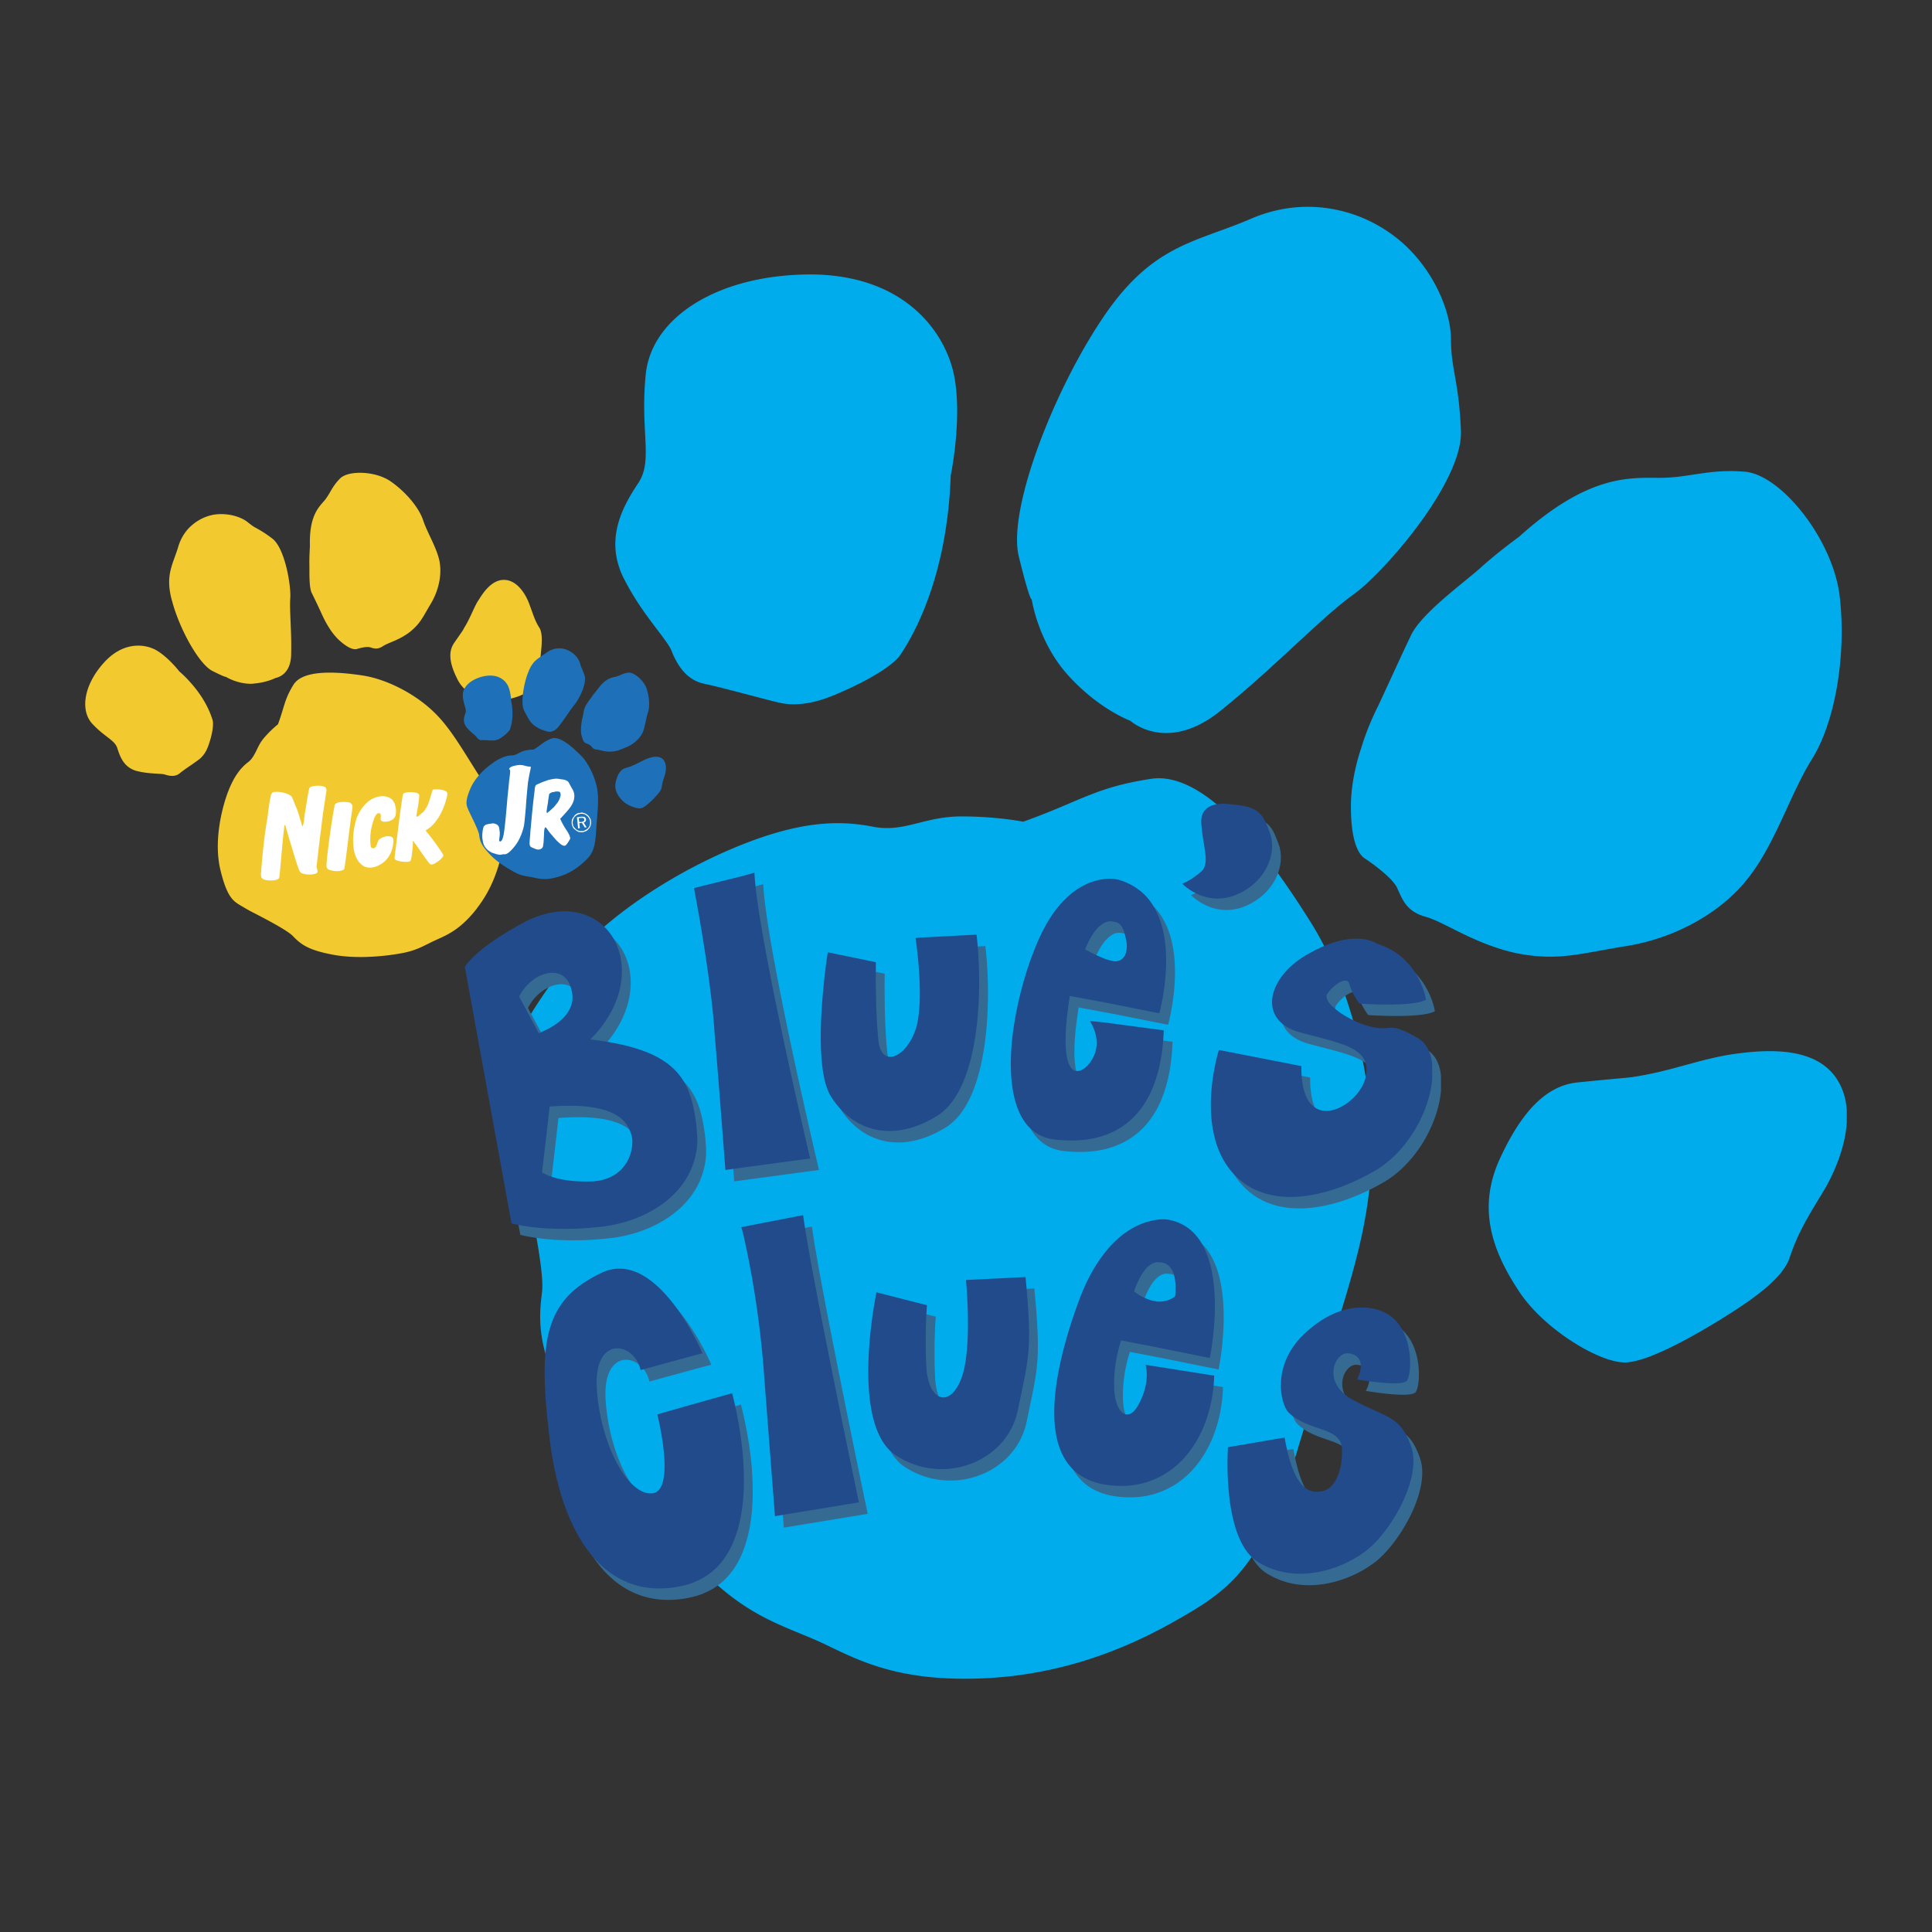
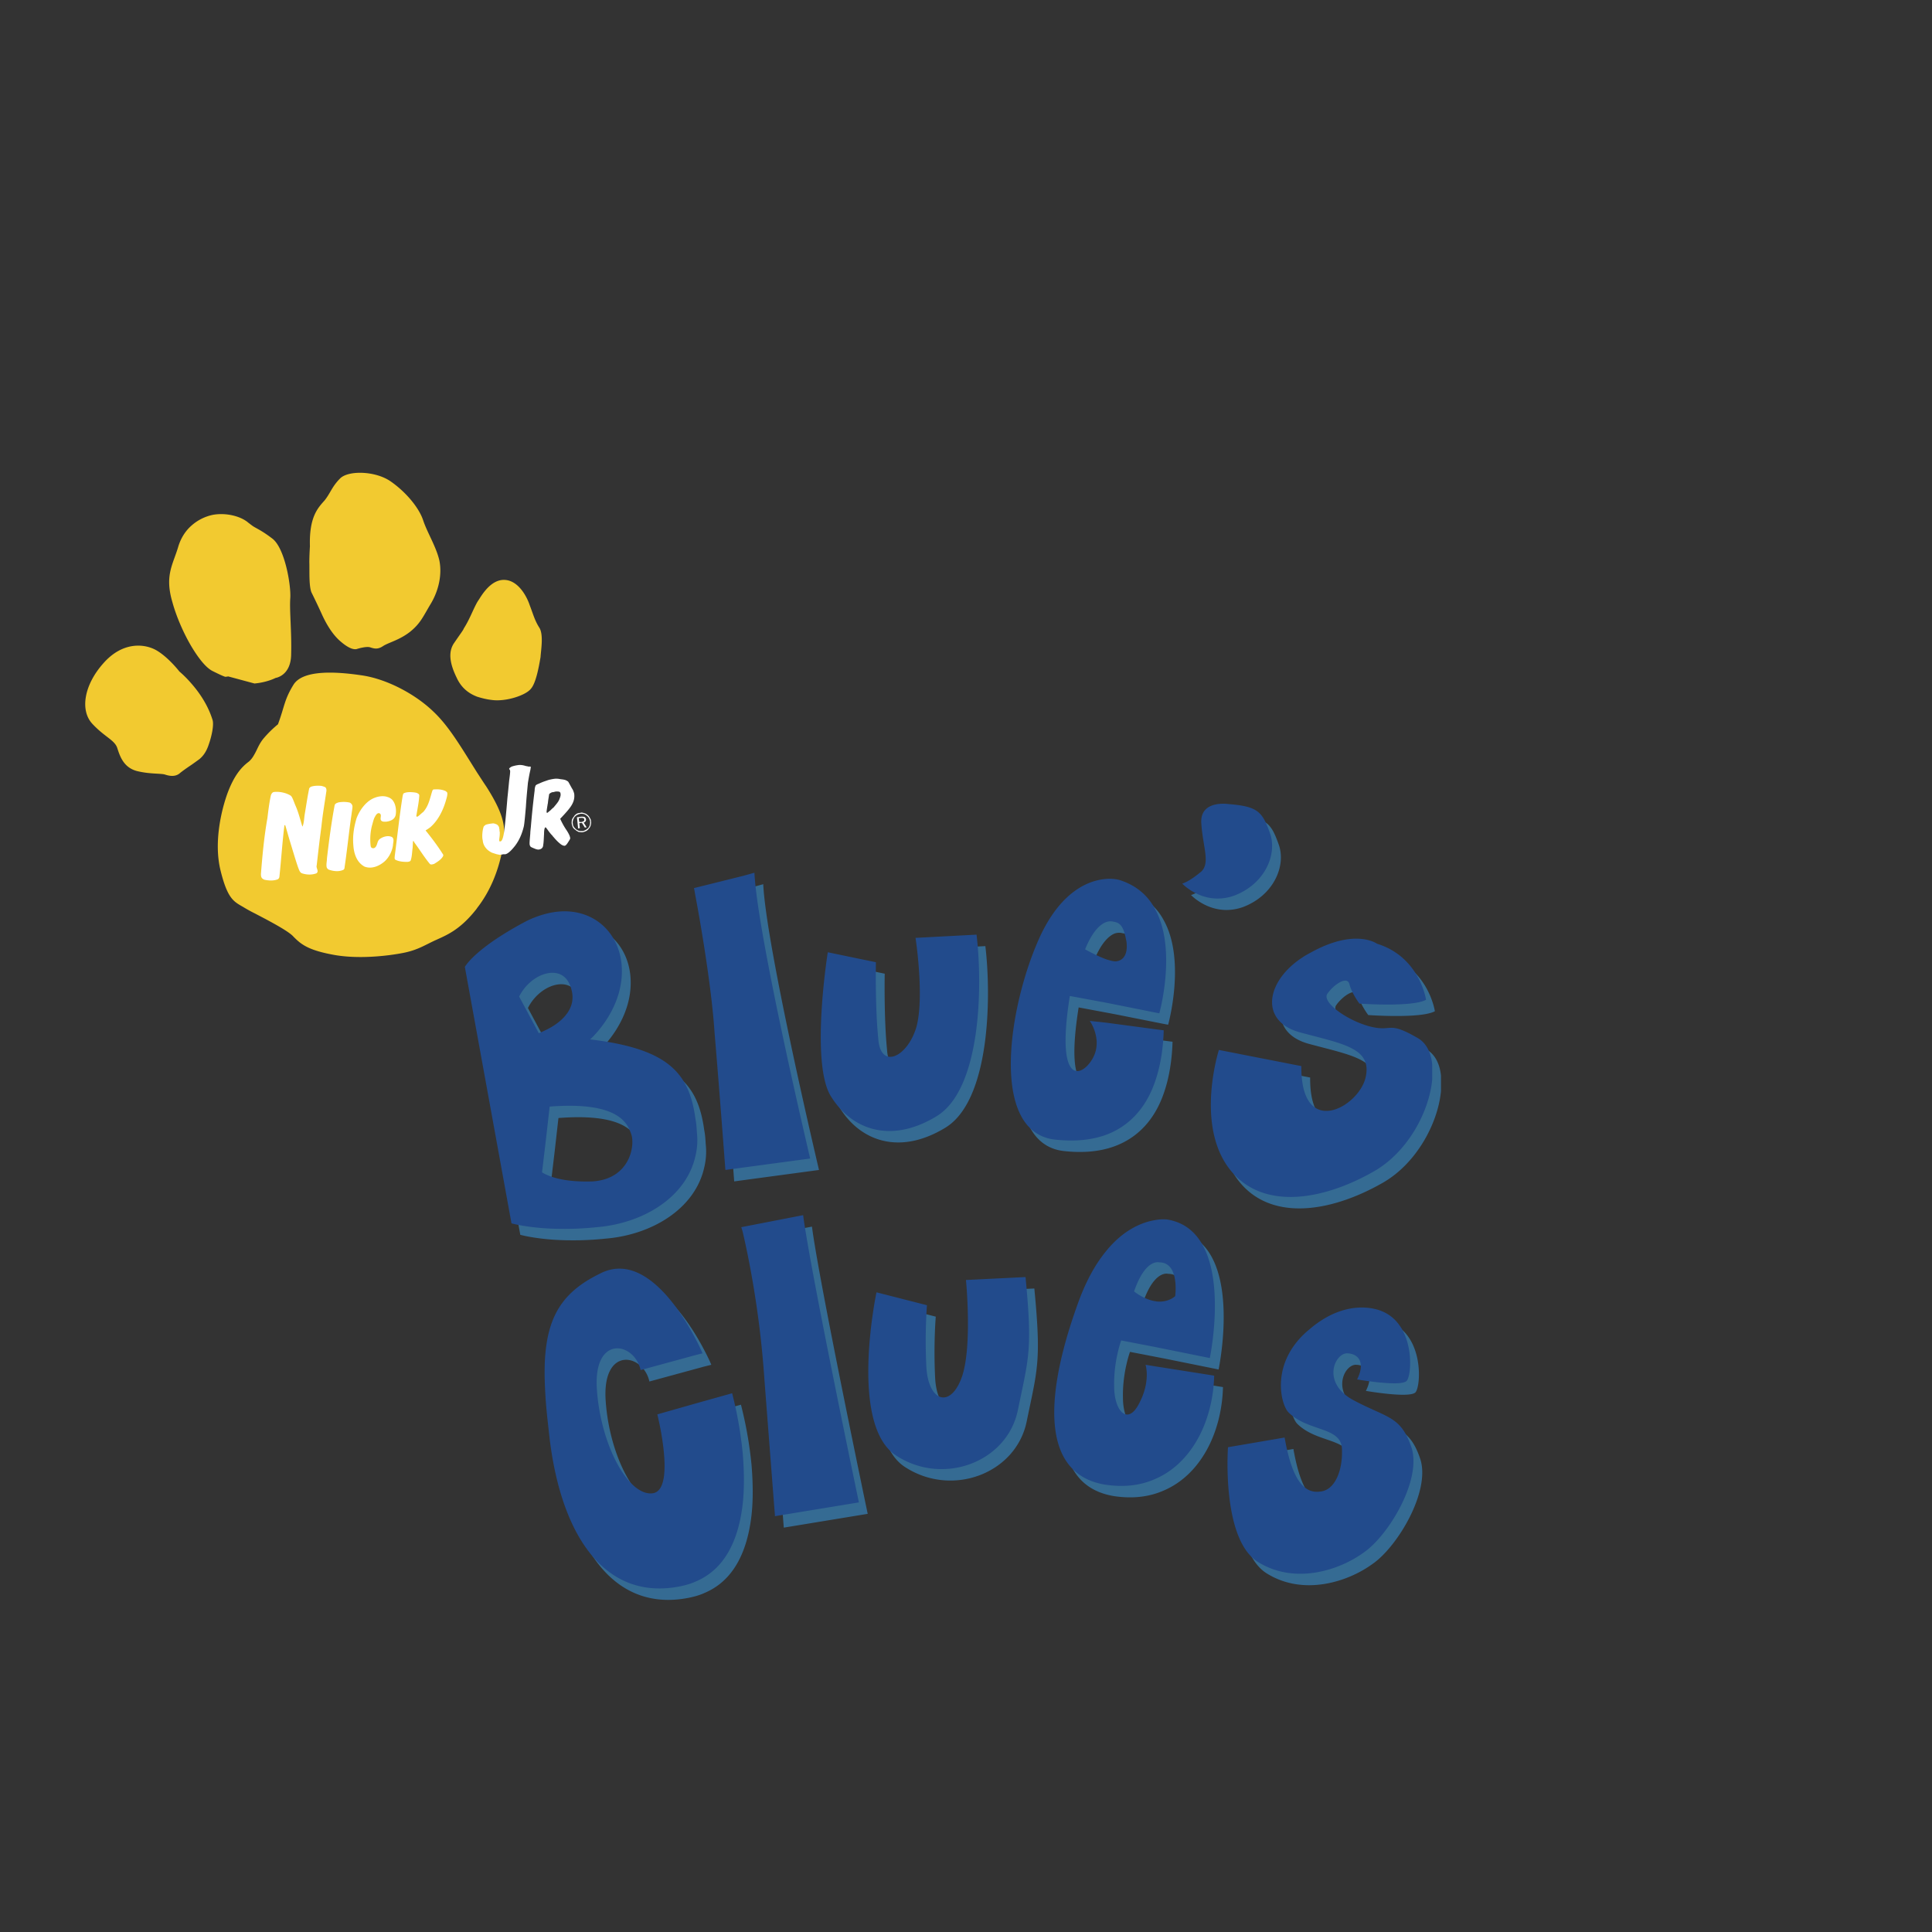
<svg xmlns="http://www.w3.org/2000/svg" width="2500" height="2500" viewBox="0 0 192.756 192.756">
  <rect x="0" y="0" width="192.756" height="192.756" fill="#333333" stroke="none" />
  <g fill-rule="evenodd" clip-rule="evenodd">
    <path fill="#fff" fill-opacity="0" d="M0 0h192.756v192.756H0V0z" />
-     <path d="M19.067 68.164a11.05 11.05 0 0 0-1.171-1.171s-1.083-1.405-2.283-2.107c-1.171-.673-3.366-.908-5.298 1.288-1.961 2.195-2.342 4.742-1.083 6.06 1.259 1.346 2.254 1.609 2.488 2.458.264.82.645 1.874 1.903 2.225 1.258.322 2.371.234 2.81.352.439.146.996.263 1.464-.088.234-.205.732-.556 1.171-.849.381-.263.732-.527.82-.585.205-.176.644-.557.937-1.464.322-.907.527-1.991.381-2.459-.119-.352-.558-1.874-2.139-3.66zm28.541 1.347c.468.146.937.264 1.435.322 1.434.205 3.425-.469 3.922-1.112.556-.615.849-2.518.966-3.162.029-.615.322-2.225-.117-2.927-.468-.732-.615-1.347-.966-2.254-.292-.878-1.053-2.254-2.225-2.488-1.2-.234-2.107.761-2.751 1.786-.088.146-.176.263-.263.41-.469.849-.732 1.668-1.347 2.635 0 .088-.38.585-.937 1.405-.585.819-.527 1.932.234 3.483.468 1.024 1.2 1.579 2.049 1.902zm0 7.581c.292.439.585.908.907 1.376 2.107 3.308 1.961 4.508 1.552 6.616-.41 1.902-1.142 3.805-2.459 5.503-.088.146-.205.264-.293.381-1.522 1.844-2.781 2.342-3.806 2.81-1.053.469-1.785.996-3.249 1.288-1.464.293-4.537.673-7.084.176-2.518-.468-3.19-1.083-3.893-1.786-.468-.556-2.488-1.61-3.893-2.342a14.016 14.016 0 0 1-1.112-.615c-.966-.556-1.581-.819-2.284-3.688-.673-2.781.088-5.972.703-7.669.644-1.728 1.347-2.576 2.137-3.162.264-.234.41-.468.557-.732.292-.498.439-1.024.937-1.61a11.126 11.126 0 0 1 1.405-1.376c.673-1.815.614-2.429 1.551-3.952.937-1.493 4.186-1.317 6.762-.937 2.518.351 5.386 1.874 7.201 3.63 1.55 1.464 2.722 3.484 4.361 6.089zM25.39 68.193c1.288-.117 2.107-.556 2.107-.556s1.551-.205 1.551-2.401c.059-2.224-.175-4.303-.087-5.562.087-1.259-.527-4.918-1.756-5.913-.878-.673-1.347-.908-1.815-1.171-.205-.117-.381-.264-.615-.439-.702-.615-2.137-1.025-3.513-.791a4.62 4.62 0 0 0-2.195 1.112c-.556.498-.995 1.171-1.259 1.991-.527 1.844-1.405 2.898-.614 5.591.38 1.405 1.083 3.044 1.873 4.391.732 1.229 1.493 2.195 2.166 2.517 1.347.674 1.288.557 1.288.557s1.142.731 2.605.702c.088.002.176-.028.264-.028zm5.532-13.699s-.059.878-.059 1.61c.029.761-.059 2.283.205 2.986.351.702.849 1.756 1.083 2.283.234.498.878 1.844 1.874 2.664.995.849 1.434.731 1.522.731.088-.029 1.024-.322 1.405-.176.38.117.731.234 1.288-.146.556-.351 1.61-.585 2.664-1.405 1.053-.849 1.288-1.493 2.078-2.81.791-1.317 1.142-2.927.849-4.332-.322-1.376-1.2-2.752-1.61-3.981-.41-1.259-1.727-2.839-3.25-3.893-1.522-1.054-4.215-1.112-5.035-.293-.819.82-.966 1.464-1.551 2.195-.643.732-1.551 1.611-1.463 4.567z" fill="#f2ca30" />
-     <path d="M94.854 47.439s1.141-5.474.38-9.748c-.761-4.273-4.654-10.069-13.875-10.304-9.309-.146-16.246 4.04-16.919 9.835-.615 5.796.761 8.694-.761 10.977-1.522 2.283-3.279 5.416-1.61 9.163 1.756 3.659 4.274 6.176 4.888 7.464.527 1.376 1.435 2.957 3.191 3.366 1.844.381 6.704 1.728 7.552 1.903.849.205 2.664.439 5.416-.703 2.81-1.142 5.854-2.81 6.703-4.04.848-1.286 4.654-7.082 5.035-17.913zm40.953 76.08c.496-2.254.818-4.42.965-6.557.234-3.718-.117-7.875-.965-11.914-.996-4.684-2.693-9.28-4.977-12.938-4.332-6.938-10.51-15.251-16.012-14.402-5.562.849-6.996 2.225-12.734 4.274 0 0-2.576-.527-6.177-.527-3.659 0-5.62 1.581-8.665 1.054-3.073-.615-6.557-.673-11.973 1.288-5.503 1.99-14.636 6.703-20.051 14.021-3.454 4.801-4.479 7.348-4.625 9.484v.995c.058.79.205 1.581.351 2.488.527 3.425 3.513 15.104 3.132 18.149-.381 3.044-.527 6.088 3.425 13.113 4.04 7.084 11.27 13.787 14.871 16.773 3.659 2.957 6.557 3.659 9.835 5.182 3.191 1.521 6.938 3.57 14.461 3.483 7.494-.059 14.109-2.195 19.906-5.387 5.883-3.278 9.162-5.269 12.791-17.153 2.606-8.752 5.094-15.367 6.442-21.426zm48.445-12.734v1.2c-.146 2.459-1.229 4.977-2.195 6.645-1.521 2.518-2.664 4.274-3.514 6.879-.848 2.518-5.268 5.094-6.938 6.177-1.756 1.054-6.996 4.245-9.514 4.245-2.604 0-8.254-3.426-10.684-7.318-2.518-3.864-4.039-8.08-1.756-13.026 2.283-4.947 4.801-7.377 7.932-7.611 3.133-.322 5.094-.468 5.328-.526 4.127-.615 6.938-1.933 10.686-2.371 3.717-.469 8.078-.381 9.893 2.956.469.847.703 1.784.762 2.75zm-48.445-36.151a26.343 26.343 0 0 1 1.668-4.157c.762-1.61 2.283-4.976 3.338-7.172 1.082-2.137 4.945-4.947 6.791-6.557 1.756-1.61 3.951-3.191 3.951-3.191 6.938-6.264 11.064-5.883 14.021-5.883 2.986 0 4.889-.908 8.459-.615 3.66.234 9.018 6.938 9.543 12.733.615 5.796-.525 12.266-2.75 15.866-2.197 3.483-3.66 8.459-6.412 11.943-2.723 3.513-7.377 6.03-12.178 6.792-4.742.761-6.791 1.522-10.977.702-4.186-.937-6.938-2.985-8.928-3.601-1.99-.526-2.371-1.668-2.898-2.81-.439-1.142-3.045-2.898-3.279-3.045a1.6 1.6 0 0 1-.35-.322c-.439-.527-1.025-1.786-1.025-4.859 0-1.99.44-4.068 1.026-5.824zm0-15.925c3.541-3.044 10.098-11.006 9.951-15.69-.203-5.035-.994-6.176-.994-9.133 0-2.986-1.902-7.318-5.328-10.07a14.808 14.808 0 0 0-3.629-2.137c-3.133-1.259-6.938-1.552-10.861.087-5.561 2.43-9.893 2.518-14.84 9.835-4.977 7.318-9.602 19.262-8.461 23.916 1.143 4.654 1.289 4.273 1.289 4.273s.613 4.274 3.658 7.611c3.045 3.366 6.176 4.508 6.176 4.508s3.66 3.366 9.076-1.054c5.414-4.362 9.893-9.162 13.172-11.533.234-.174.498-.379.791-.613z" fill="#00acec" />
+     <path d="M19.067 68.164a11.05 11.05 0 0 0-1.171-1.171s-1.083-1.405-2.283-2.107c-1.171-.673-3.366-.908-5.298 1.288-1.961 2.195-2.342 4.742-1.083 6.06 1.259 1.346 2.254 1.609 2.488 2.458.264.82.645 1.874 1.903 2.225 1.258.322 2.371.234 2.81.352.439.146.996.263 1.464-.088.234-.205.732-.556 1.171-.849.381-.263.732-.527.82-.585.205-.176.644-.557.937-1.464.322-.907.527-1.991.381-2.459-.119-.352-.558-1.874-2.139-3.66zm28.541 1.347c.468.146.937.264 1.435.322 1.434.205 3.425-.469 3.922-1.112.556-.615.849-2.518.966-3.162.029-.615.322-2.225-.117-2.927-.468-.732-.615-1.347-.966-2.254-.292-.878-1.053-2.254-2.225-2.488-1.2-.234-2.107.761-2.751 1.786-.088.146-.176.263-.263.41-.469.849-.732 1.668-1.347 2.635 0 .088-.38.585-.937 1.405-.585.819-.527 1.932.234 3.483.468 1.024 1.2 1.579 2.049 1.902zm0 7.581c.292.439.585.908.907 1.376 2.107 3.308 1.961 4.508 1.552 6.616-.41 1.902-1.142 3.805-2.459 5.503-.088.146-.205.264-.293.381-1.522 1.844-2.781 2.342-3.806 2.81-1.053.469-1.785.996-3.249 1.288-1.464.293-4.537.673-7.084.176-2.518-.468-3.19-1.083-3.893-1.786-.468-.556-2.488-1.61-3.893-2.342a14.016 14.016 0 0 1-1.112-.615c-.966-.556-1.581-.819-2.284-3.688-.673-2.781.088-5.972.703-7.669.644-1.728 1.347-2.576 2.137-3.162.264-.234.41-.468.557-.732.292-.498.439-1.024.937-1.61a11.126 11.126 0 0 1 1.405-1.376c.673-1.815.614-2.429 1.551-3.952.937-1.493 4.186-1.317 6.762-.937 2.518.351 5.386 1.874 7.201 3.63 1.55 1.464 2.722 3.484 4.361 6.089zM25.39 68.193c1.288-.117 2.107-.556 2.107-.556s1.551-.205 1.551-2.401c.059-2.224-.175-4.303-.087-5.562.087-1.259-.527-4.918-1.756-5.913-.878-.673-1.347-.908-1.815-1.171-.205-.117-.381-.264-.615-.439-.702-.615-2.137-1.025-3.513-.791a4.62 4.62 0 0 0-2.195 1.112c-.556.498-.995 1.171-1.259 1.991-.527 1.844-1.405 2.898-.614 5.591.38 1.405 1.083 3.044 1.873 4.391.732 1.229 1.493 2.195 2.166 2.517 1.347.674 1.288.557 1.288.557c.088.002.176-.028.264-.028zm5.532-13.699s-.059.878-.059 1.61c.029.761-.059 2.283.205 2.986.351.702.849 1.756 1.083 2.283.234.498.878 1.844 1.874 2.664.995.849 1.434.731 1.522.731.088-.029 1.024-.322 1.405-.176.38.117.731.234 1.288-.146.556-.351 1.61-.585 2.664-1.405 1.053-.849 1.288-1.493 2.078-2.81.791-1.317 1.142-2.927.849-4.332-.322-1.376-1.2-2.752-1.61-3.981-.41-1.259-1.727-2.839-3.25-3.893-1.522-1.054-4.215-1.112-5.035-.293-.819.82-.966 1.464-1.551 2.195-.643.732-1.551 1.611-1.463 4.567z" fill="#f2ca30" />
    <path d="M28.375 82.361c-.205 1.64-.322 3.454-.497 5.094a.351.351 0 0 1-.146.263c-.41.176-.908.146-1.317.059-.117-.029-.264-.117-.322-.234-.059-.117-.059-.263-.059-.351.146-1.874.322-3.747.645-5.562.088-.731.175-1.463.322-2.166.029-.176.117-.38.292-.439.586-.088 1.288.088 1.698.351.175.088.351.703.527 1.083.263.614.439 1.317.644 1.99h.029c.146-.381.146-.79.205-1.171.146-.849.263-1.698.439-2.547 0-.117.146-.234.264-.263.322-.088.673-.088.966-.059.117.029.234.059.352.117.117.029.176.264.146.41-.175 1.2-.38 2.371-.498 3.542-.176 1.288-.322 2.576-.468 3.864-.088.264.263.585-.029.791-.468.176-.996.146-1.435 0-.234-.088-.292-.352-.38-.556-.322-.937-.585-1.874-.878-2.81-.146-.498-.264-.937-.41-1.405-.002-.001-.06-.089-.09-.001zM42.485 82.83c-.029.03 0 .059.029.088.586.732 1.142 1.464 1.64 2.254.059.058.088.146.059.234-.205.38-.586.585-.908.791-.146.029-.322.117-.439-.029-.557-.673-.996-1.405-1.522-2.107-.146-.322-.146-.03-.146-.03l-.029.556c-.059.41-.059.82-.176 1.2-.029.176-.205.176-.322.205-.439 0-.849-.029-1.2-.205-.146-.059-.087-.263-.087-.38.263-1.991.468-4.01.79-6.001.029-.088.029-.205.117-.263.322-.146.703-.117 1.024-.088.146.029.264.029.381.117.205.088.117.292.117.468-.059.586-.176 1.142-.264 1.698-.029.088 0 .146.059.146.117 0 .41-.322.615-.469.556-.614.673-1.376.908-2.107.029-.088.117-.176.205-.146.381-.029.732 0 1.083.146a.554.554 0 0 1 .205.176c.029.205-.029.41-.088.615-.264.995-.761 2.107-1.61 2.839-.002-.001-.265.204-.441.292zM39.236 79.932c.264.381.322.966.234 1.405-.117.439-.526.585-.937.644-.176 0-.41.029-.527-.146-.117-.234.146-.585-.176-.703-.234-.029-.351.234-.468.439-.117.263-.175.556-.263.849a5.636 5.636 0 0 0-.117 1.991c.029.146.088.175.175.205.088.029.205 0 .264-.059.263-.234.175-.614.468-.849.322-.234.819-.381 1.2-.205.293.176.117.585.117.849a2.791 2.791 0 0 1-.761 1.522c-.527.498-1.346.878-2.078.586-.761-.41-1.054-1.259-1.112-2.108-.088-.965.059-1.844.322-2.722.322-.849.995-1.756 1.844-2.049.38-.146.878-.205 1.259-.059.204.059.439.205.556.41zM34.904 80.078a.482.482 0 0 1 .263.352c0 .263-.059.497-.088.761-.263 1.786-.439 3.601-.703 5.357a.265.265 0 0 1-.117.234c-.439.205-.966.146-1.405 0a.394.394 0 0 1-.263-.263c-.059-.292.029-.585.029-.878.205-1.756.439-3.542.761-5.269.029-.205.234-.264.41-.322.38-.06.761-.06 1.113.028z" fill="#fff" />
-     <path d="M48.837 85.201c-.029 0-.029-.029-.029-.029-.849-.908-.937-1.347-.995-1.815-.03-.468-.878-2.078-1.083-2.546-.205-.498-.352-.791.175-2.079.41-.995 1.229-1.815 1.932-2.371.205-.146.38-.263.527-.38.761-.468 1.258-.615 1.727-.615.468-.029.703-.322 1.229-.468.526-.117.937-.117.937-.117.79-.498.937-.761 1.727-1.083.791-.322 1.991.703 2.869 1.581.117.088.205.205.322.322.702.878 1.229 2.078 1.405 3.103.205 1.2 0 2.488-.117 4.391-.117 1.874-.527 2.283-1.288 2.986-.761.673-1.64 1.2-2.723 1.463-1.112.293-1.727.117-2.254 0-.556-.117-.995-.117-1.639-.41-.614-.323-1.902-1.026-2.722-1.933zm14.256-8.811c0 .029-.293.117-.761.264-.439.176-.732.615-.908 1.405-.146.819.234 1.375.732 1.873.498.469 1.435.791 1.815.703.38-.087 1.054-.761 1.259-.966.205-.234.761-.761.79-1.142.059-.438.146-.702.293-1.141s.234-1.171-.146-1.61c-.41-.41-1.054-.292-1.581-.087-.527.203-.907.467-1.493.701zm-4.918-5.035c.029-.234.088-.498.146-.673.088-.352.556-.907.761-1.229.205-.264.469-.585.469-.585.819-1.171 1.434-1.258 1.873-1.346.439-.117.673-.322 1.229-.41s1.552.732 1.844 1.552c.293.849.351 1.814.146 2.429-.205.585-.264 1.376-.527 1.991-.293.615-.878 1.142-1.552 1.435-.673.263-.966.439-1.61.468s-1.112-.176-1.435-.205c-.322-.029-.41-.176-.527-.322-.088-.146-.556-.322-.585-.322-.029-.029-.146-.088-.234-.293-.059-.117-.088-.263-.146-.439-.146-.585 0-1.288.029-1.551.031-.12.061-.295.119-.5zm0-2.634c.146-.469.234-.908.176-1.2a2.721 2.721 0 0 0-.176-.527c-.117-.322-.234-.498-.293-.79-.117-.439-.526-.995-1.142-1.288-.615-.322-1.463-.351-2.225.205-.732.556-1.347.702-1.815 1.961-.498 1.229-.761 3.162-.41 3.806.322.644.322.585.322.585s.234.615.82.995a3 3 0 0 0 1.054.468s.644.352 1.288-.498c.644-.82 1.171-1.698 1.551-2.137.236-.293.616-.937.85-1.58zm-9.338 5.152h.41c.146 0 .41-.03.791-.293.38-.263.761-.615.849-.819.059-.234.439-1.2.117-2.81 0 0-.029-.85-.293-1.464-.234-.527-.819-1.112-1.873-1.083-.176 0-.352.029-.527.059-1.258.263-2.078.995-2.137 1.786V69.483c.088.878.41 1.259.264 1.669-.146.38-.293.878.088 1.375.38.498.819.761.966.937.146.205.322.41.585.38.175-.001.497-.001.76.029z" fill="#1e71b8" />
    <path d="M52.906 83.181c-.059.644-.088.995-.059 1.083 0 .037.012.073.027.103.042.077.047.11.148.161.117.059.264.117.41.176.175.059.263.059.292.059.293-.029.439-.176.469-.41v-.029c.058-.322.058-.673.087-1.112 0-.439.059-.644.146-.673.029 0 .117.117.264.322.146.205.292.38.439.527.029.058.059.087.117.146.293.352.527.556.673.673.147.117.293.176.41.176.088 0 .205-.117.351-.352.146-.234.234-.351.205-.439-.029-.205-.176-.498-.439-.878a7.665 7.665 0 0 1-.556-1.024c.614-.644 1.024-1.112 1.2-1.463.176-.322.234-.644.205-.966 0-.088-.058-.264-.146-.469-.117-.176-.234-.41-.381-.673-.029-.058-.059-.087-.088-.146-.059-.029-.088-.059-.146-.088-.146-.088-.351-.117-.615-.146a1.775 1.775 0 0 0-.673-.029 4.84 4.84 0 0 0-.556.117c-.234.088-.439.146-.645.234-.204.088-.322.146-.409.176a.622.622 0 0 0-.146.087c-.029 0-.059.059-.088.146a1.147 1.147 0 0 0-.059.38 85.855 85.855 0 0 0-.38 3.659c-.028.262-.057.496-.057.672zm2.342-2.634c-.117.087-.205.175-.322.292-.175.147-.292.234-.322.264-.029 0-.029 0-.059-.029v-.029c-.029-.029 0-.205.059-.585.029-.146.029-.234.059-.322.029-.351.088-.615.117-.849v-.029c.029-.059.088-.117.205-.176a.587.587 0 0 1 .263-.059c.059-.029.117-.029.205-.059.146 0 .264 0 .352.029a.197.197 0 0 1 .117.176c.03.146 0 .292-.087.498-.059.205-.205.41-.352.585-.089.117-.176.205-.235.293zm-2.342-4.069c.029.029.059.029.059.059-.03.117-.03.205-.059.322-.117.498-.176.907-.234 1.229-.059.644-.146 1.463-.205 2.429-.088.996-.146 1.639-.205 1.932-.176.732-.439 1.347-.849 1.902-.41.527-.731.82-.995.878H50.213c-.029 0-.087.03-.175.03-.059 0-.117.029-.176.029-.029 0-.117-.029-.293-.059-.205-.058-.351-.117-.468-.146-.234-.117-.468-.264-.644-.498a1.344 1.344 0 0 1-.292-.731c-.059-.234-.059-.498-.03-.791a2.75 2.75 0 0 1 .118-.585c.058-.088.146-.146.234-.205.117-.029.322-.087.645-.117.117-.029.263.03.409.088a.527.527 0 0 1 .264.352c0 .029 0 .088.029.176 0 .088 0 .176.029.234 0 .176 0 .351-.029.527-.029.205-.029.293-.029.322s.029.059.029.088c.029 0 .059.029.088 0 .146 0 .263-.293.351-.82.088-.556.205-1.698.351-3.484.059-.556.117-1.141.176-1.756.088-.644.117-.966.088-.995 0-.029 0-.029-.029-.088-.029-.029-.059-.059-.059-.088 0-.059.088-.146.264-.234a3.45 3.45 0 0 1 .644-.146c.205-.029.468 0 .732.088.117.029.205.029.263.059h.146l.057-.001z" fill="#fff" />
    <path d="M58.029 81.073c-.059 0-.088 0-.117.029a.8.8 0 0 0-.38.088c-.117.088-.205.146-.263.264a1.195 1.195 0 0 0-.205.322c-.029.146-.029.264-.029.38.029.146.059.264.117.381a.743.743 0 0 0 .263.263c.088.088.205.147.322.205.088 0 .176.029.293.029h.088a1.69 1.69 0 0 0 .352-.117.817.817 0 0 0 .292-.263c.087-.088.146-.205.175-.322s.059-.264.029-.38a.63.63 0 0 0-.117-.351.795.795 0 0 0-.234-.293.705.705 0 0 0-.322-.176c-.088-.029-.176-.059-.264-.059zm0 .937a.694.694 0 0 0 .205-.088c.059-.029.059-.088.059-.146 0-.088-.029-.117-.088-.146-.059-.029-.117-.029-.176-.029h-.088l-.205.029.059.381H58l.029-.001zm0-.527c.117 0 .234 0 .292.029.088.059.117.117.147.234 0 .058 0 .146-.059.205-.029.059-.088.088-.175.117l.292.469-.175.029-.293-.468h-.029l-.234.029.059.498-.175.029-.117-1.112.41-.059h.057zm0 1.434c-.088 0-.176 0-.264-.029-.117-.029-.205-.088-.292-.146-.088-.088-.176-.176-.234-.264a.663.663 0 0 1-.088-.322c-.03-.117 0-.234.029-.351a1.35 1.35 0 0 1 .146-.292c.088-.088.176-.176.264-.205.088-.059.205-.088.322-.117h.117c.058 0 .146 0 .234.029s.205.088.292.176c.088.059.146.146.205.234.059.118.087.205.117.322 0 .117 0 .234-.029.351a.905.905 0 0 1-.146.293c-.088.088-.176.146-.264.205-.117.059-.234.117-.351.117l-.058-.001z" fill="#fff" />
    <path d="M55.335 140.994c-.146-2.049-.175-3.776 0-5.239.439-3.806 2.079-5.942 5.474-7.582 4.274-2.137 7.992 3.718 9.456 6.528.468.878.702 1.463.702 1.463l-.702.176-5.474 1.493c-.615-2.811-4.743-3.571-4.362 1.932.38 5.562 3.132 10.655 5.562 10.362 2.371-.321.468-7.874.468-7.874l3.806-1.083 3.659-1.024a39.698 39.698 0 0 1 1.054 5.972c.146 1.756.176 3.483 0 5.063-.41 3.572-1.756 6.528-4.712 7.758-.439.205-.966.352-1.522.469-7.318 1.463-11.797-4.713-13.026-14.695-.148-1.348-.295-2.577-.383-3.719zm88.433-33.663v1.521c-.293 3.191-2.43 7.23-5.824 9.163-5.387 3.073-11.504 3.894-14.607-.527-3.133-4.479-.85-11.592-.85-11.592l8.227 1.61c-.059 7.317 5.707 4.127 6.41 1.142.674-2.957-2.225-3.337-6.557-4.508-4.361-1.2-3.279-5.709 1.141-7.992 4.422-2.429 6.559-.849 6.559-.849 4.273 1.317 4.889 5.591 4.889 5.591-1.377.762-6.646.381-6.646.381s-.76-.995-.994-1.932c-.234-.908-1.609.088-2.195.937-.615.819 1.902 2.664 4.244 3.278 2.312.586 1.697-.614 4.742 1.142.847.469 1.343 1.435 1.461 2.635zm-27.692 30.121l5.941.937c-.115 4.479-2.195 8.753-5.941 10.334-1.404.614-3.016.819-4.859.556-6.791-1.054-5.971-9.455-2.693-18.383.82-2.195 1.756-3.776 2.693-4.947 1.785-2.166 3.66-2.869 4.859-3.073.791-.146 1.289-.059 1.289-.059 6.879 1.171 4.215 13.816 4.215 13.816l-5.504-1.112-3.336-.645s-.762 2.05-.703 4.566c0 2.518 1.375 3.981 2.518 1.669 1.141-2.195.613-3.806.613-3.806l.908.147zm0-6.498c.059 0 .088 0 .146.029 1.23.146 1.902-.527 1.902-.527s.469-3.366-1.58-3.366c0 0-.176-.059-.469.029-.498.146-1.316.731-2.049 2.869.001 0 .91.761 2.05.966zm0-27.136l.908.117c-.059 2.02-.381 3.775-.908 5.239-.936 2.635-2.635 4.362-4.859 5.182-1.492.556-3.25.702-5.211.468-6.469-.907-4.479-13.494-1.346-20.285 2.166-4.625 4.977-5.591 6.557-5.708.762-.058 1.26.088 1.289.088 1.727.527 2.867 1.551 3.57 2.839 2.283 4.01.469 10.479.469 10.479l-.469-.088-4.859-.966-3.6-.673c-1.436 8.986 1.141 8.138 2.225 6.322 1.141-1.902-.234-3.835-.234-3.835l1.609.176 4.859.645zm7.406-22.452s-2.898-.468-2.752 1.902c.146 2.43.996 4.128-.146 4.947-1.141.937-1.756 1.083-1.756 1.083s2.137 2.283 5.182 1.2c3.043-1.142 4.332-4.098 3.57-6.235-.762-2.136-1.199-2.662-4.098-2.897zm15.309 50.613s-3.277-1.61-7.23 1.757c-4.039 3.278-2.896 7.552-2.137 8.312 1.904 1.903 5.094 1.435 5.328 3.483.146 2.138-.615 4.274-2.137 4.421-1.58.233-2.811-1.055-3.572-5.387l-5.648.966s-.674 9.163 2.986 11.446c3.658 2.283 8.078.849 10.508-.908 2.518-1.697 5.885-7.317 4.801-10.538-1.053-3.103-2.371-2.897-5.648-4.625-3.338-1.697-2.051-4.654-.82-4.742 1.199 0 1.902.907 1.053 2.605 0 0 4.363.761 4.947.146.555-.614.848-5.561-2.431-6.936zm-27.574-35.127c.381.116.703.204.967.204.848-.058 1.229-.819 1.082-1.961-.234-1.229-.469-1.902-1.287-1.99 0 0-.322-.117-.762.029-.527.205-1.316.849-2.078 2.722 0 0 1.14.644 2.078.996zm-36.239 27.194c.38 1.639 1.668 7.347 2.167 14.724.673 8.753 1.054 13.642 1.054 13.642l8.372-1.376s-4.859-23.185-5.562-28.658l-6.03 1.171-.146.029c-.002-.001.057.146.145.468zm0-35.508l1.171-.322c.293 6.265 5.562 28.512 5.562 28.512l-6.733.907-1.727.234s-.615-8.226-1.083-13.729c-.293-4.567-1.464-11.3-1.902-13.583-.088-.527-.146-.82-.146-.82l.146-.029 4.712-1.17zm8.489 7.61s-1.756 10.978.292 14.344c2.049 3.337 5.942 4.801 10.509 2.049 4.507-2.663 4.654-13.025 4.041-18.148l-6.089.322s.907 5.855.088 8.899c-.908 3.044-3.601 4.273-3.806 1.142-.322-3.19-.234-7.611-.234-7.611l-4.801-.997zm4.859 33.927l5.035 1.288s-.234 2.752-.059 6.177c.205 3.425 2.342 4.127 3.483 1.142 1.142-2.956.468-9.835.468-9.835l5.943-.293c.701 7.318.32 7.991-.762 13.26-1.055 5.182-7.406 7.611-12.119 4.567-4.799-3.045-1.989-16.306-1.989-16.306zm-18.061-13.611a6.744 6.744 0 0 0 .146-2.312c-.029-.498-.058-.937-.146-1.376-.615-4.537-2.635-6.996-10.509-7.933 0 0 3.571-3.132 3.132-7.553-.381-3.629-3.513-6.03-7.553-4.976a9.766 9.766 0 0 0-2.225.878c-4.947 2.664-5.854 4.42-5.854 4.42l4.654 25.584s1.229.352 3.425.498a30.93 30.93 0 0 0 5.094-.117c4.625-.381 8.928-2.985 9.836-7.113zm-14.93-18.179c1.142-.292 2.225.117 2.576 1.669.527 2.107-1.464 3.425-2.576 3.951-.41.206-.702.323-.702.323l-1.961-3.659c.585-1.171 1.639-2.02 2.663-2.284zm0 16.627l.381-3.366c6.791-.526 7.757 1.61 8.138 2.752.41 1.142-.146 4.479-3.864 4.713-2.664.088-4.069-.41-4.655-.703-.263-.116-.38-.204-.38-.204l.38-3.192z" fill="#356b93" />
    <path d="M54.458 139.853c-.146-2.049-.176-3.776 0-5.239.439-3.806 2.078-5.942 5.474-7.582 4.274-2.137 7.991 3.718 9.455 6.528.469.878.703 1.463.703 1.463l-.703.176-5.474 1.493c-.615-2.811-4.742-3.571-4.361 1.932.38 5.562 3.132 10.655 5.562 10.362 2.371-.321.468-7.874.468-7.874l3.805-1.083 3.659-1.024a39.72 39.72 0 0 1 1.054 5.972c.146 1.756.176 3.483 0 5.064-.409 3.57-1.756 6.527-4.713 7.757-.439.205-.966.352-1.521.469-7.318 1.463-11.797-4.713-13.026-14.695-.148-1.348-.295-2.578-.382-3.719zm88.433-33.664v1.521c-.293 3.191-2.43 7.23-5.826 9.163-5.387 3.073-11.504 3.893-14.607-.527-3.131-4.479-.848-11.592-.848-11.592l8.225 1.61c-.059 7.317 5.709 4.127 6.41 1.142.674-2.957-2.225-3.338-6.557-4.509-4.361-1.2-3.277-5.708 1.143-7.991 4.42-2.43 6.557-.849 6.557-.849 4.273 1.317 4.889 5.591 4.889 5.591-1.375.762-6.645.381-6.645.381s-.762-.995-.996-1.932c-.234-.908-1.609.087-2.195.937-.615.819 1.902 2.663 4.244 3.278 2.312.585 1.699-.615 4.742 1.142.848.468 1.346 1.435 1.464 2.635zm-27.694 30.122l5.943.937c-.117 4.479-2.195 8.753-5.943 10.334-1.404.614-3.014.819-4.83.556h-.027c-6.793-1.054-5.973-9.455-2.693-18.383.818-2.196 1.756-3.776 2.721-4.947 1.758-2.166 3.631-2.869 4.83-3.073.791-.146 1.289-.059 1.289-.059 6.879 1.17 4.215 13.816 4.215 13.816l-5.504-1.112-3.336-.644s-.762 2.049-.703 4.565c0 2.518 1.377 3.981 2.518 1.669 1.143-2.195.615-3.806.615-3.806l.905.147zm0-6.499c.059 0 .088 0 .146.029 1.23.146 1.904-.527 1.904-.527s.467-3.366-1.582-3.366c0 0-.176-.059-.469.029-.496.146-1.316.732-2.049 2.869.001.001.91.761 2.05.966zm0-27.135l.908.117c-.059 2.02-.381 3.775-.908 5.239-.936 2.635-2.633 4.362-4.83 5.182-1.521.556-3.277.702-5.238.468-6.471-.907-4.479-13.494-1.348-20.285 2.166-4.625 4.977-5.591 6.586-5.708.732-.059 1.23.088 1.26.088 1.727.527 2.869 1.551 3.57 2.839 2.283 4.01.469 10.479.469 10.479l-.469-.088-4.83-.966-3.629-.674c-1.434 8.987 1.141 8.139 2.225 6.323 1.143-1.902-.234-3.835-.234-3.835l1.639.176 4.829.645zm7.407-22.452s-2.898-.469-2.75 1.902c.145 2.43.994 4.128-.148 4.947-1.141.937-1.756 1.083-1.756 1.083s2.137 2.283 5.182 1.2c3.045-1.142 4.332-4.098 3.572-6.235-.763-2.136-1.202-2.663-4.1-2.897zm15.31 50.612s-3.279-1.61-7.23 1.756c-4.039 3.279-2.898 7.553-2.137 8.313 1.902 1.903 5.094 1.435 5.328 3.483.145 2.137-.615 4.274-2.139 4.42-1.58.234-2.809-1.053-3.57-5.386l-5.65.966s-.672 9.163 2.986 11.445c3.66 2.283 8.08.85 10.51-.907 2.518-1.697 5.883-7.317 4.801-10.538-1.055-3.103-2.371-2.897-5.65-4.625-3.338-1.697-2.049-4.654-.82-4.742 1.201 0 1.902.908 1.055 2.605 0 0 4.361.761 4.947.146.555-.614.846-5.56-2.431-6.936zM110.367 95.71c.381.117.674.205.938.205.85-.059 1.23-.82 1.084-1.961-.234-1.229-.469-1.902-1.289-1.99 0 0-.293-.117-.732.029-.555.205-1.346.849-2.107 2.722-.001-.001 1.141.643 2.106.995zm-36.268 27.194c.381 1.639 1.669 7.347 2.167 14.724.673 8.753 1.054 13.641 1.054 13.641l8.372-1.375s-4.859-23.184-5.562-28.658l-6.03 1.171-.146.029c-.001 0 .057.146.145.468zm0-35.508l1.171-.322c.293 6.264 5.562 28.512 5.562 28.512l-6.733.907-1.727.234s-.615-8.226-1.083-13.729c-.293-4.566-1.464-11.299-1.903-13.582a25.915 25.915 0 0 0-.146-.819l.146-.029 4.713-1.172zm8.489 7.611s-1.756 10.977.293 14.343c2.049 3.337 5.942 4.801 10.509 2.049 4.508-2.663 4.655-13.026 4.04-18.149l-6.088.322s.907 5.855.087 8.899c-.908 3.044-3.6 4.273-3.805 1.142-.322-3.19-.234-7.611-.234-7.611l-4.802-.995zm4.86 33.928l5.035 1.287s-.234 2.752-.059 6.177c.205 3.425 2.342 4.128 3.483 1.142 1.142-2.956.468-9.836.468-9.836l5.943-.292c.703 7.317.322 7.991-.762 13.261-1.053 5.181-7.406 7.61-12.119 4.566-4.8-3.046-1.989-16.305-1.989-16.305zm-18.062-13.613a6.697 6.697 0 0 0 .146-2.312c-.029-.498-.059-.937-.146-1.376-.614-4.537-2.634-6.996-10.509-7.933 0 0 3.571-3.132 3.132-7.553-.38-3.629-3.513-6.03-7.552-4.976a9.702 9.702 0 0 0-2.225.878c-4.947 2.664-5.854 4.42-5.854 4.42l4.654 25.584s1.229.352 3.425.498a30.93 30.93 0 0 0 5.094-.117c4.625-.38 8.928-2.986 9.835-7.113zM54.458 97.144c1.142-.292 2.225.117 2.576 1.669.527 2.107-1.464 3.425-2.576 3.952a10 10 0 0 1-.702.321l-1.961-3.658c.584-1.171 1.638-2.021 2.663-2.284zm0 16.627l.381-3.366c6.791-.526 7.757 1.61 8.138 2.752.41 1.142-.146 4.479-3.864 4.713-2.664.088-4.069-.41-4.654-.702a2.14 2.14 0 0 1-.38-.205l.379-3.192z" fill="#224b8c" />
  </g>
</svg>